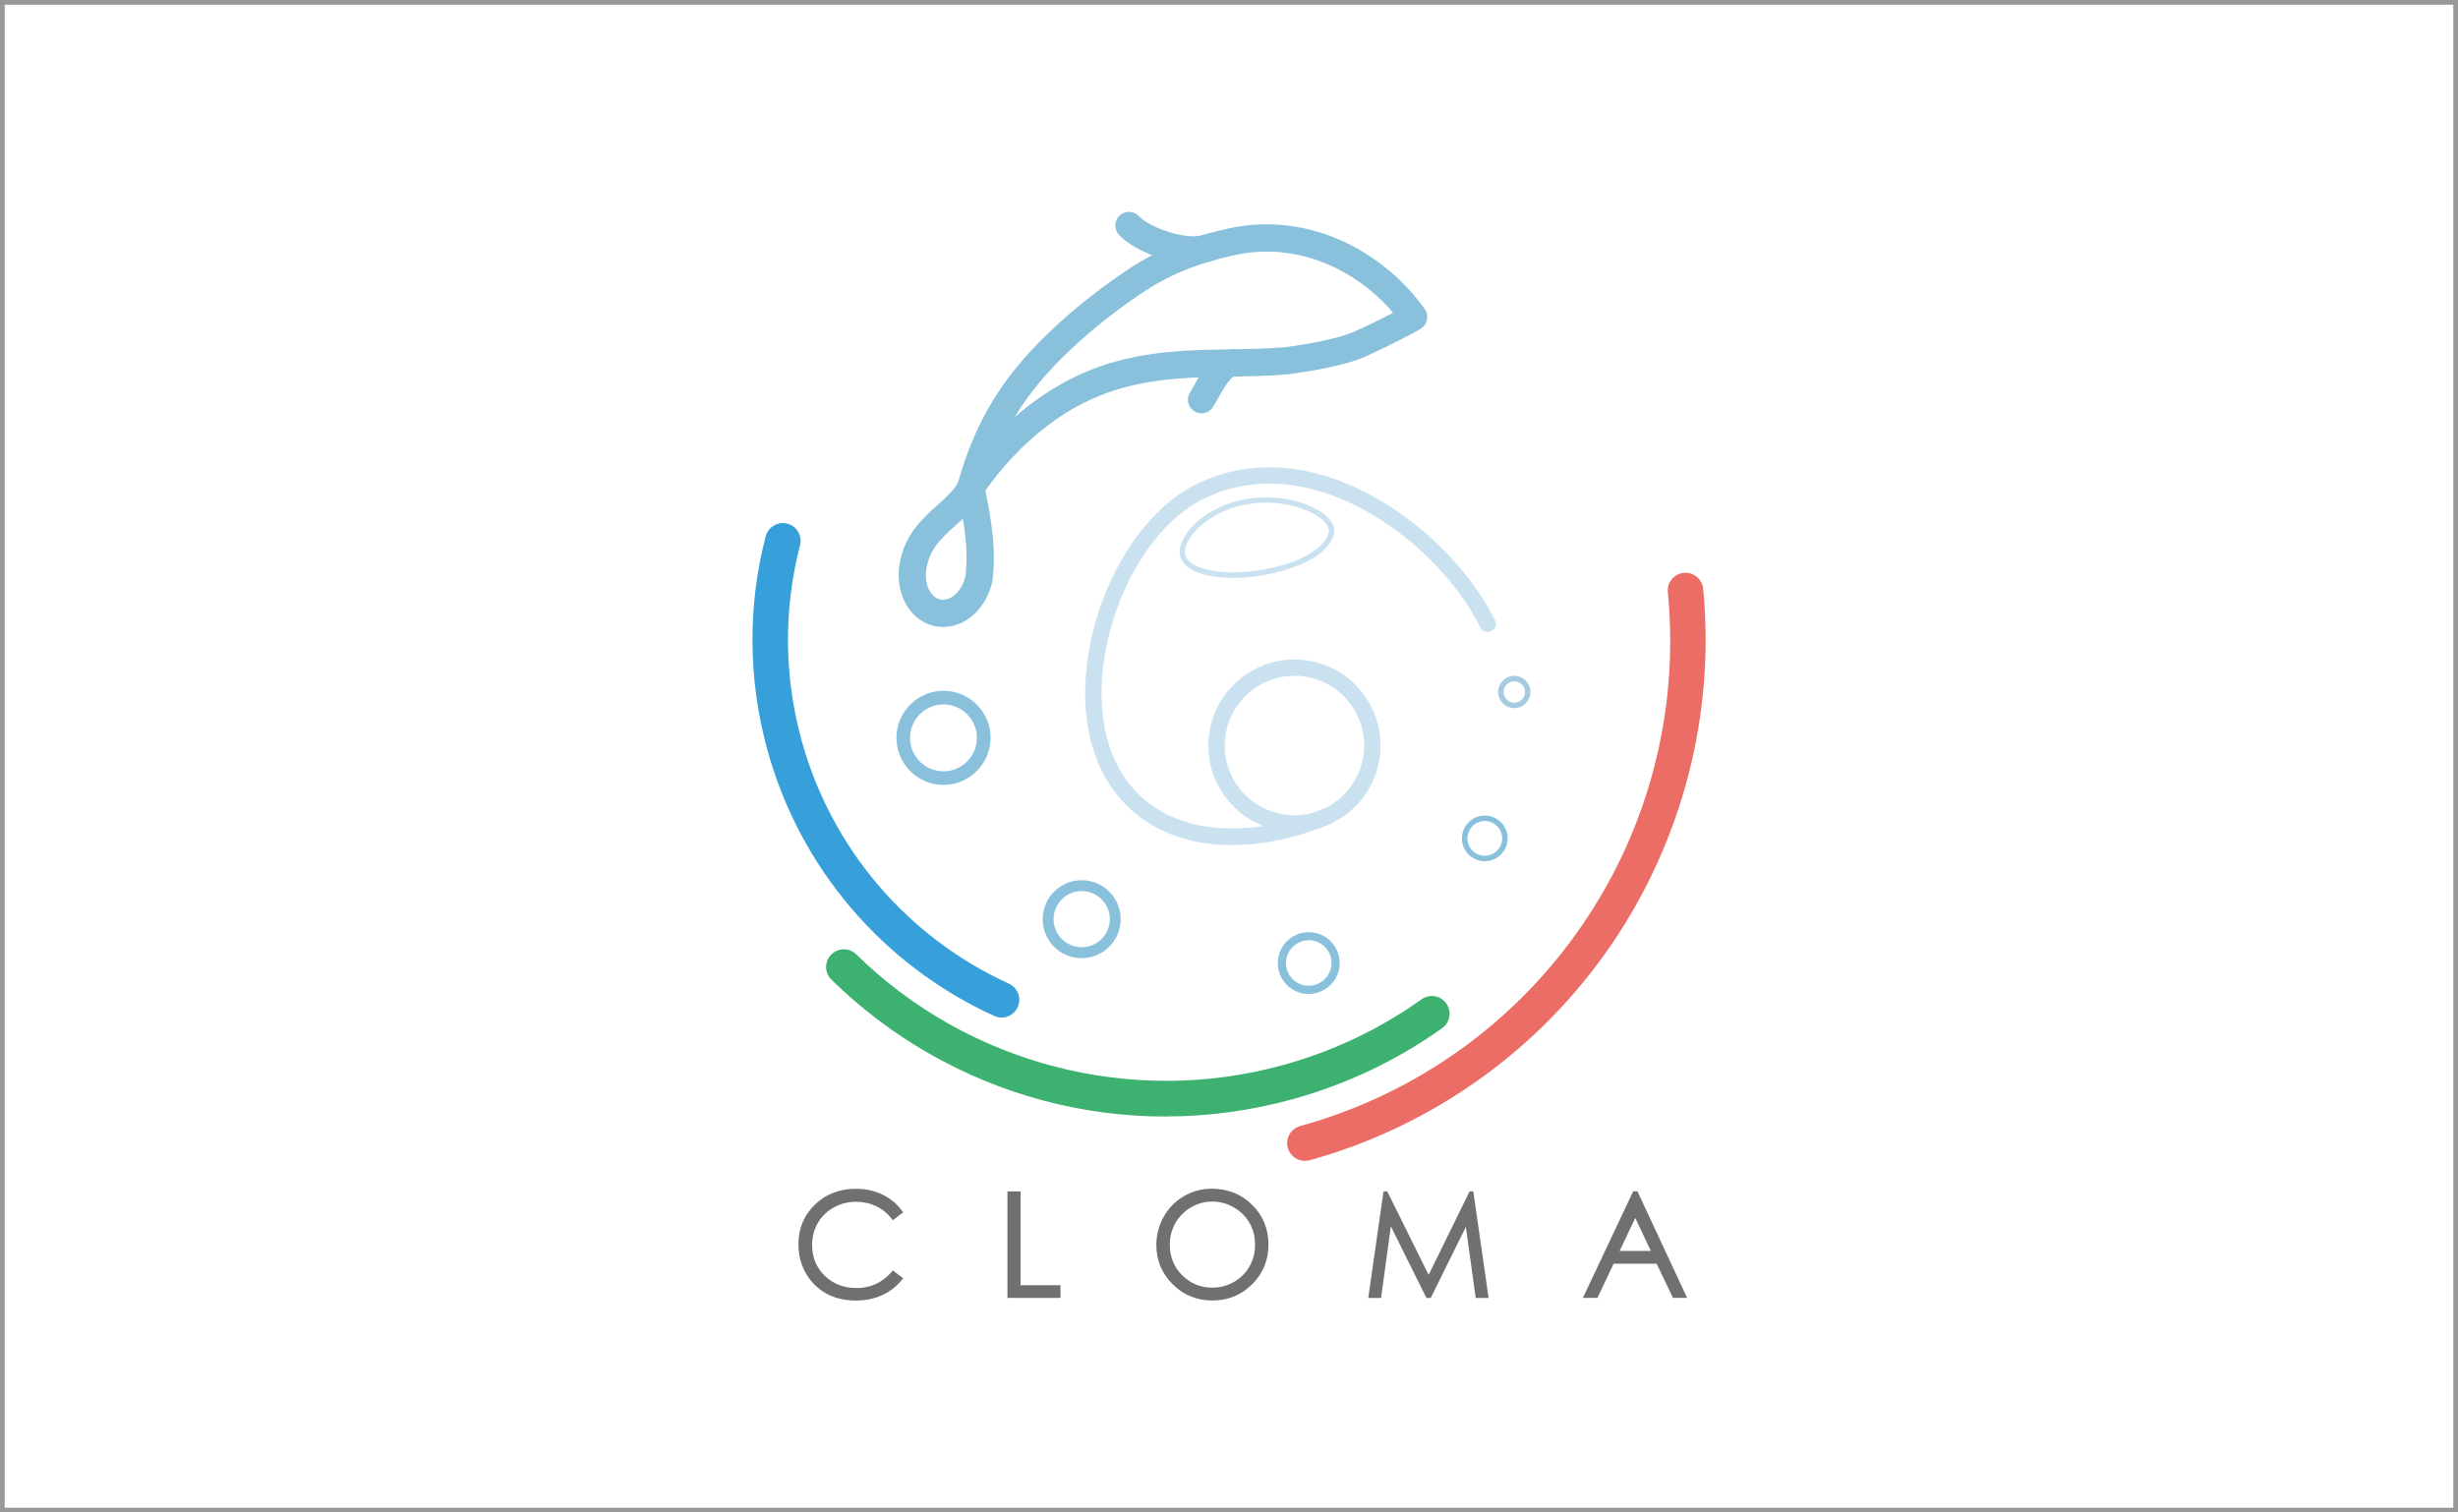
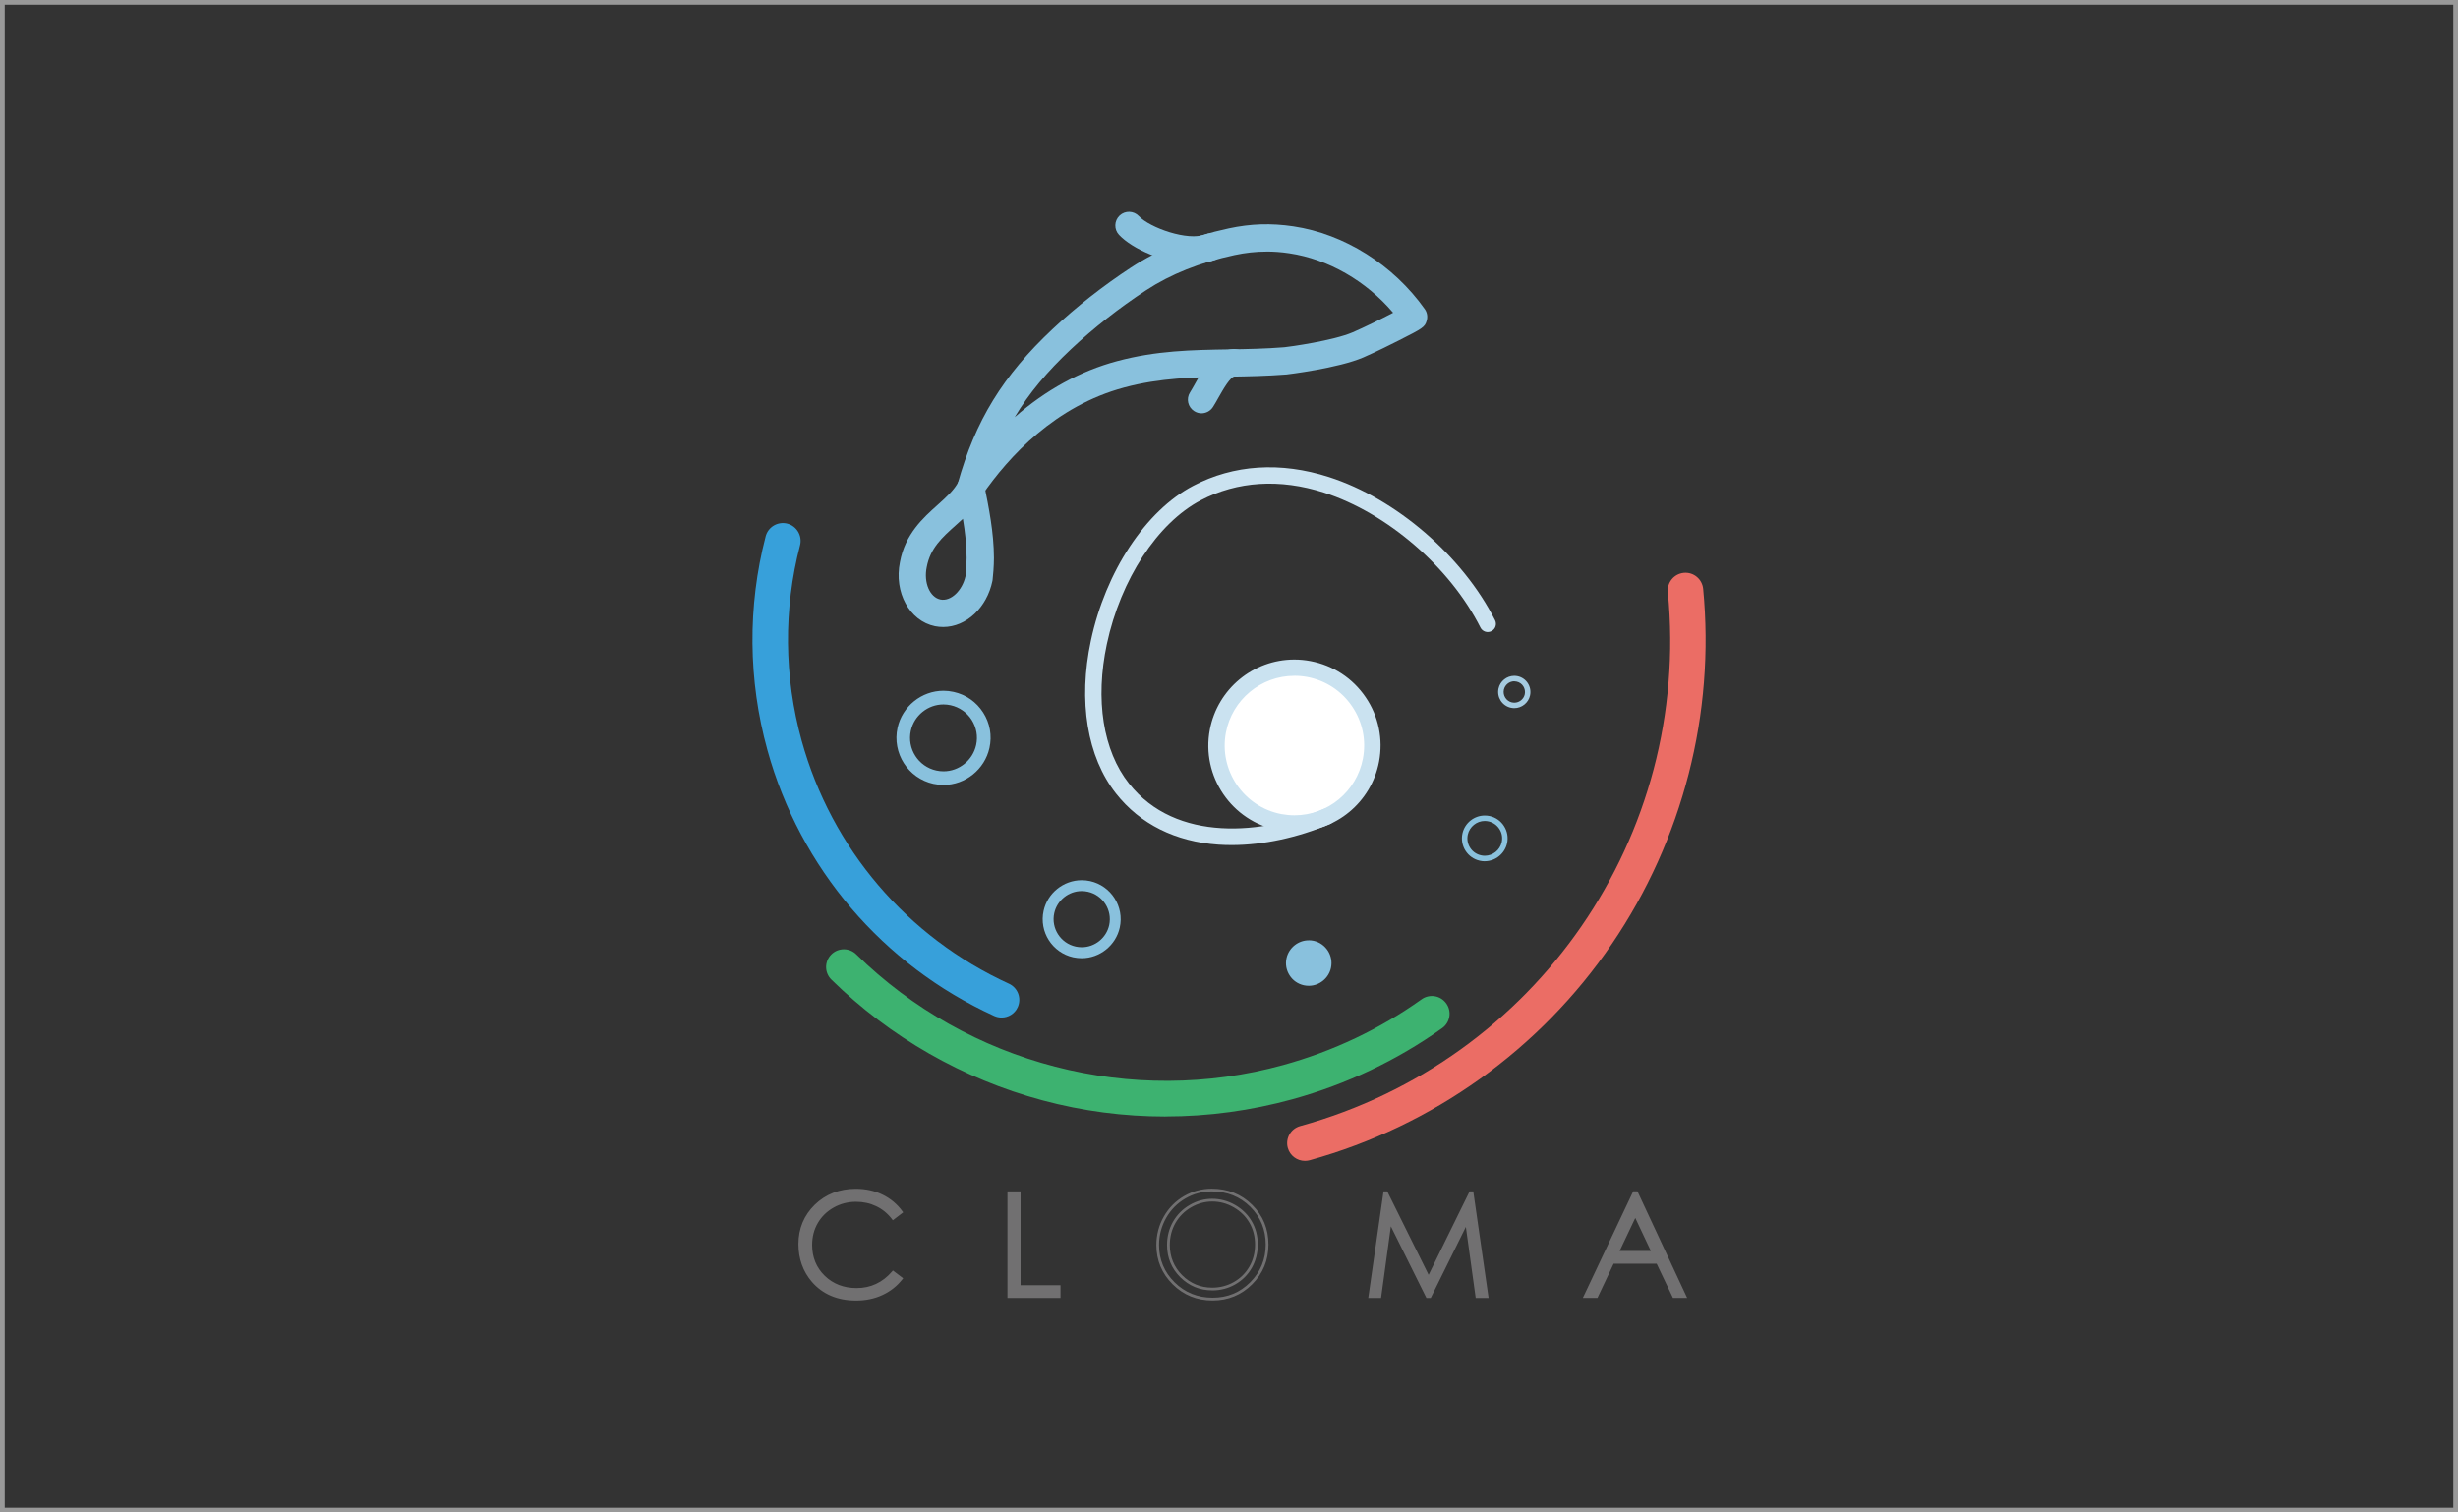
<svg xmlns="http://www.w3.org/2000/svg" id="_レイヤー_2" data-name="レイヤー 2" viewBox="0 0 520 320">
  <rect x="0" y="0" width="520" height="320" fill="#333333" stroke="none" />
  <defs>
    <style>
      .cls-1 {
        fill: #717071;
      }

      .cls-1, .cls-2, .cls-3, .cls-4, .cls-5, .cls-6, .cls-7, .cls-8, .cls-9 {
        stroke-width: 0px;
      }

      .cls-2 {
        fill: #37a0da;
      }

      .cls-3 {
        fill: #3db270;
      }

      .cls-4 {
        fill: #cae2f0;
      }

      .cls-5 {
        fill: #a5cbe0;
      }

      .cls-6 {
        fill: #89c1dd;
      }

      .cls-7 {
        fill: #999;
      }

      .cls-8 {
        fill: #fff;
      }

      .cls-9 {
        fill: #eb6d65;
      }
    </style>
  </defs>
  <g id="_レイヤー_1-2" data-name="レイヤー 1">
    <g>
      <g>
-         <rect class="cls-8" x=".5" y=".5" width="519" height="319" />
        <path class="cls-7" d="m519,1v318H1V1h518m1-1H0v320h520V0h0Z" />
      </g>
      <g>
        <path class="cls-2" d="m211.88,215.29c-.52,0-1.05-.11-1.56-.34-23.57-10.77-41.06-31.26-47.96-56.22-4.1-14.81-4.23-30.46-.38-45.25.52-2,2.57-3.2,4.58-2.69,2,.52,3.21,2.57,2.69,4.58-3.52,13.51-3.39,27.82.35,41.36,6.32,22.81,22.3,41.55,43.85,51.4,1.88.86,2.71,3.09,1.85,4.97-.62,1.38-1.99,2.19-3.41,2.19" />
        <path class="cls-9" d="m276.05,245.61c-1.64,0-3.15-1.09-3.61-2.75-.55-2,.62-4.06,2.62-4.61,50.06-13.85,82.77-61.35,77.78-112.96-.2-2.06,1.31-3.89,3.37-4.09,2.06-.2,3.89,1.31,4.1,3.37,2.55,26.4-4.31,53.09-19.31,75.14-15.18,22.31-37.89,38.56-63.93,45.77-.33.09-.67.13-1,.13" />
        <path class="cls-3" d="m246.54,236.23c-8.77,0-17.52-1.14-26.04-3.44-16.79-4.51-32.21-13.34-44.61-25.52-1.48-1.45-1.5-3.82-.05-5.3,1.45-1.48,3.83-1.5,5.31-.05,23.72,23.29,58.33,32.26,90.33,23.41,10.57-2.92,20.42-7.6,29.26-13.9,1.69-1.2,4.03-.82,5.23.88,1.2,1.69.81,4.03-.88,5.23-9.56,6.81-20.2,11.86-31.61,15.02-8.82,2.43-17.89,3.66-26.94,3.66" />
        <path class="cls-6" d="m199.52,132.66h0c-.58,0-1.16-.06-1.72-.17-5.39-1.1-8.72-7.19-7.41-13.57,1.09-5.93,4.9-9.34,7.96-12.08,1.9-1.71,3.54-3.18,4.46-5,.56-1.1,1.74-1.73,2.96-1.57,1.22.17,2.2,1.08,2.44,2.29.96,4.73,2.05,10.1,2.06,15.49,0,1.83-.19,3.82-.28,4.6,0,.09-.02.18-.04.26-1.16,5.65-5.54,9.75-10.42,9.75m4.18-22.9c-.5.47-1.01.92-1.52,1.38-2.9,2.59-5.39,4.83-6.14,8.87-.67,3.27.67,6.37,2.9,6.83,2.2.45,4.63-1.87,5.31-4.96.15-1.37.23-2.79.23-3.82,0-2.77-.33-5.55-.79-8.3" />
        <path class="cls-6" d="m252.38,55.77c-5.94,0-12.84-3.07-15.65-6.08-1.09-1.16-1.03-2.99.13-4.08,1.16-1.09,2.99-1.03,4.08.13,2.28,2.43,10.39,5.35,14.06,3.84,1.47-.61,3.16.09,3.76,1.57.61,1.47-.09,3.16-1.57,3.77-1.44.6-3.09.85-4.81.85" />
        <path class="cls-6" d="m254.18,87.45c-.52,0-1.06-.15-1.53-.45-1.35-.85-1.76-2.63-.9-3.98.34-.54.7-1.17,1.07-1.84,1.77-3.14,3.96-7.04,8.06-7.33,1.6-.11,2.97,1.09,3.08,2.68.11,1.59-1.09,2.97-2.68,3.08-1,.07-2.52,2.79-3.44,4.4-.39.7-.8,1.43-1.22,2.09-.55.87-1.49,1.35-2.45,1.35" />
        <path class="cls-6" d="m205.37,106.02c-.41,0-.83-.09-1.22-.28-1.27-.6-1.93-2.03-1.55-3.39,3.74-13.38,9.56-22.85,20.08-32.73,4.96-4.66,10.7-9.16,16.59-13.02,5.87-3.84,12.63-6.55,20.69-8.28,4.64-.99,8.92-1.13,13.65-.43,10.77,1.6,21.16,8.14,27.8,17.5.51.71.66,1.61.42,2.45-.39,1.39-.9,1.65-5.78,4.13-1.38.7-4.89,2.46-7.62,3.65-5.35,2.31-16.16,3.6-16.26,3.61-4.18.33-8.16.4-12.02.46-7.56.13-14.69.24-22.34,2.3-14.52,3.9-24.36,14.54-30.05,22.79-.56.8-1.45,1.25-2.38,1.25m62.51-52.79c-2.22,0-4.41.24-6.71.73-7.35,1.58-13.48,4.02-18.74,7.46-5.62,3.68-11.09,7.97-15.81,12.4-5.11,4.8-8.96,9.39-11.97,14.44,6.54-5.74,13.86-9.77,21.66-11.86,8.34-2.24,15.82-2.36,23.74-2.49,3.77-.06,7.67-.13,11.66-.45,1.14-.11,10.36-1.4,14.43-3.15,2.6-1.12,6.16-2.89,8.57-4.15-5.7-6.72-13.71-11.34-21.95-12.57-1.68-.26-3.28-.37-4.87-.37" />
        <path class="cls-6" d="m199.61,166.07h0c-.72,0-1.45-.08-2.15-.23-5.36-1.18-8.76-6.51-7.58-11.87,1-4.53,5.08-7.82,9.71-7.82.72,0,1.44.08,2.15.24,2.6.57,4.82,2.12,6.25,4.36,1.44,2.24,1.91,4.9,1.33,7.5-1,4.53-5.09,7.82-9.71,7.82m-.02-17.03c-3.29,0-6.19,2.33-6.9,5.55-.84,3.81,1.57,7.59,5.38,8.43.51.11,1.02.17,1.53.17,3.29,0,6.19-2.34,6.9-5.55.41-1.85.07-3.74-.94-5.33-1.02-1.59-2.6-2.69-4.44-3.1-.51-.11-1.02-.17-1.53-.17" />
        <path class="cls-6" d="m228.83,202.73h0c-.6,0-1.2-.07-1.78-.19-4.44-.98-7.26-5.39-6.27-9.84.82-3.75,4.21-6.47,8.05-6.47.59,0,1.2.06,1.78.19,4.44.98,7.26,5.39,6.28,9.83-.82,3.75-4.21,6.48-8.05,6.48m-.01-14.2c-2.77,0-5.2,1.96-5.8,4.66-.71,3.2,1.33,6.38,4.53,7.08.43.09.86.14,1.29.14,2.77,0,5.2-1.96,5.8-4.66.7-3.2-1.33-6.38-4.53-7.08-.42-.09-.86-.14-1.28-.14" />
-         <path class="cls-6" d="m276.88,210.31h0c-.47,0-.95-.05-1.42-.15-1.71-.38-3.16-1.4-4.1-2.87-.94-1.48-1.25-3.22-.88-4.93.66-2.98,3.34-5.14,6.38-5.14.47,0,.95.06,1.42.15,3.52.78,5.76,4.28,4.98,7.8-.66,2.98-3.34,5.13-6.38,5.13m-.02-11.36c-2.23,0-4.21,1.59-4.69,3.78-.28,1.25-.05,2.54.64,3.62.69,1.09,1.76,1.83,3.02,2.11.34.08.7.11,1.05.11,2.23,0,4.21-1.59,4.69-3.78.57-2.59-1.07-5.16-3.66-5.74-.34-.07-.69-.11-1.04-.11" />
+         <path class="cls-6" d="m276.88,210.31h0m-.02-11.36c-2.23,0-4.21,1.59-4.69,3.78-.28,1.25-.05,2.54.64,3.62.69,1.09,1.76,1.83,3.02,2.11.34.08.7.11,1.05.11,2.23,0,4.21-1.59,4.69-3.78.57-2.59-1.07-5.16-3.66-5.74-.34-.07-.69-.11-1.04-.11" />
        <path class="cls-6" d="m314.11,182.23h0c-.35,0-.7-.04-1.05-.12-1.26-.28-2.34-1.03-3.03-2.12-.69-1.09-.92-2.38-.64-3.65.48-2.2,2.47-3.79,4.72-3.79.35,0,.7.04,1.04.11,1.26.28,2.34,1.03,3.03,2.12.7,1.09.92,2.38.65,3.64-.49,2.2-2.47,3.8-4.72,3.8m0-8.52c-1.71,0-3.22,1.22-3.59,2.89-.21.96-.04,1.94.49,2.77.53.83,1.35,1.4,2.31,1.61.26.06.53.09.79.09,1.71,0,3.22-1.21,3.59-2.88.21-.97.04-1.95-.49-2.77-.53-.83-1.35-1.4-2.31-1.62-.26-.05-.53-.09-.79-.09" />
        <path class="cls-5" d="m320.36,149.82h0c-.25,0-.49-.02-.74-.08-1.84-.41-3-2.23-2.6-4.07.34-1.55,1.74-2.68,3.33-2.68.25,0,.49.03.74.08,1.84.41,3,2.23,2.6,4.07-.34,1.55-1.74,2.68-3.33,2.68m0-5.68c-1.05,0-1.98.75-2.21,1.78-.26,1.22.51,2.43,1.72,2.7.16.03.32.05.49.05,1.05,0,1.98-.74,2.21-1.77.26-1.22-.51-2.43-1.72-2.69-.16-.04-.32-.06-.49-.06" />
        <path class="cls-8" d="m276.93,141.56c-8.94-1.71-17.58,4.16-19.29,13.1-1.7,8.95,4.16,17.57,13.1,19.29,8.94,1.7,17.58-4.16,19.29-13.1,1.71-8.94-4.16-17.58-13.1-19.29" />
        <path class="cls-4" d="m273.86,175.98h0c-1.14,0-2.3-.11-3.43-.32-9.87-1.89-16.36-11.45-14.48-21.31,1.64-8.58,9.16-14.81,17.87-14.81,1.15,0,2.3.11,3.44.33,4.78.91,8.92,3.63,11.65,7.65,2.74,4.02,3.74,8.87,2.83,13.65-1.64,8.58-9.16,14.8-17.88,14.8m-.04-32.98c-7.06,0-13.15,5.05-14.47,11.99-1.52,7.99,3.74,15.73,11.72,17.26.92.17,1.85.26,2.78.26,7.07,0,13.15-5.04,14.48-11.99.74-3.87-.07-7.8-2.29-11.06-2.21-3.26-5.56-5.46-9.43-6.21-.92-.17-1.86-.26-2.79-.26" />
        <path class="cls-4" d="m260.57,178.8c-.95,0-1.89-.03-2.81-.09-9.09-.63-16.57-4.36-21.65-10.8-6.12-7.75-8.07-19.55-5.33-32.37,3.11-14.63,11.61-27.49,21.64-32.75,8.57-4.5,18.5-5.14,28.71-1.86,14.19,4.55,28.32,16.73,35.15,30.29.43.86.09,1.89-.77,2.32-.85.43-1.89.09-2.32-.77-6.44-12.78-19.75-24.25-33.11-28.55-9.31-2.99-18.32-2.42-26.05,1.63-9.15,4.8-16.95,16.74-19.87,30.41-2.51,11.81-.81,22.56,4.67,29.5,9.98,12.64,28.44,10.79,41.22,5.37.88-.37,1.89.04,2.27.92.37.88-.04,1.9-.92,2.27-6.88,2.92-14.17,4.48-20.84,4.48" />
-         <path class="cls-4" d="m260.91,122.26c-6.45,0-10.78-1.84-11.28-4.8-.72-4.17,5.4-10.42,14.06-11.9,1.33-.23,2.72-.34,4.1-.34,7.1,0,13.86,3.1,14.47,6.64.21,1.21-.47,3.21-2.99,5.21-1.89,1.5-5.52,3.51-12.12,4.64-2.14.37-4.23.55-6.25.55m6.88-15.9c-1.32,0-2.64.11-3.91.33-8.42,1.45-13.68,7.32-13.12,10.57.39,2.3,4.47,3.84,10.15,3.84,1.95,0,3.98-.18,6.05-.54,6.36-1.09,9.82-3,11.6-4.41,2-1.58,2.73-3.2,2.57-4.11-.45-2.63-6.37-5.69-13.33-5.69" />
        <path class="cls-1" d="m190.67,256.43l-1.73,1.33c-.95-1.24-2.1-2.19-3.44-2.83-1.34-.64-2.81-.96-4.41-.96-1.75,0-3.37.42-4.87,1.26-1.5.84-2.65,1.97-3.47,3.39-.82,1.42-1.23,3.01-1.23,4.79,0,2.68.92,4.91,2.75,6.7,1.84,1.79,4.15,2.69,6.95,2.69,3.07,0,5.65-1.2,7.72-3.61l1.73,1.31c-1.1,1.4-2.46,2.47-4.1,3.23-1.63.76-3.46,1.14-5.48,1.14-3.85,0-6.87-1.28-9.09-3.84-1.86-2.16-2.79-4.77-2.79-7.82,0-3.21,1.12-5.92,3.38-8.12,2.26-2.19,5.08-3.29,8.48-3.29,2.05,0,3.9.41,5.55,1.22,1.65.81,3.01,1.95,4.06,3.41" />
        <path class="cls-1" d="m181.08,275.16c-3.91,0-7.04-1.33-9.31-3.94-1.9-2.2-2.86-4.9-2.86-8.01,0-3.28,1.17-6.08,3.46-8.32,2.3-2.23,5.22-3.37,8.68-3.37,2.09,0,4,.42,5.68,1.25,1.69.83,3.09,2.01,4.17,3.5l.17.23-2.19,1.68-.17-.23c-.92-1.2-2.05-2.13-3.34-2.74-1.29-.62-2.73-.94-4.28-.94-1.69,0-3.29.41-4.73,1.22-1.44.81-2.57,1.92-3.36,3.29-.79,1.36-1.19,2.92-1.19,4.64,0,2.58.89,4.77,2.66,6.5,1.77,1.72,4.04,2.6,6.75,2.6,2.97,0,5.5-1.18,7.5-3.51l.17-.21,2.18,1.65-.18.23c-1.12,1.42-2.53,2.54-4.2,3.31-1.67.78-3.55,1.17-5.61,1.17m-.03-23.07c-3.3,0-6.08,1.08-8.27,3.21-2.19,2.13-3.3,4.79-3.3,7.9s.92,5.54,2.73,7.64c2.15,2.48,5.14,3.74,8.87,3.74,1.97,0,3.78-.37,5.37-1.11,1.5-.7,2.78-1.68,3.81-2.92l-1.28-.97c-2.09,2.33-4.7,3.51-7.76,3.51-2.86,0-5.27-.93-7.15-2.77-1.88-1.84-2.84-4.17-2.84-6.91,0-1.81.43-3.47,1.27-4.93.84-1.46,2.05-2.63,3.57-3.5,1.53-.86,3.22-1.3,5.01-1.3,1.64,0,3.16.33,4.53.99,1.29.62,2.43,1.52,3.37,2.69l1.28-.98c-1-1.31-2.27-2.35-3.78-3.1-1.61-.79-3.43-1.19-5.43-1.19" />
        <polygon class="cls-1" points="213.42 252.35 215.61 252.35 215.61 272.19 224.06 272.19 224.06 274.32 213.42 274.32 213.42 252.35" />
        <path class="cls-1" d="m224.35,274.61h-11.22v-22.54h2.77v19.85h8.45v2.7Zm-10.64-.58h10.07v-1.55h-8.45v-19.84h-1.62v21.38Z" />
-         <path class="cls-1" d="m256.35,251.8c3.33,0,6.1,1.11,8.35,3.33,2.24,2.22,3.36,4.95,3.36,8.19s-1.12,5.95-3.35,8.18c-2.24,2.24-4.96,3.36-8.18,3.36s-6.01-1.11-8.25-3.34c-2.24-2.23-3.36-4.93-3.36-8.09,0-2.11.51-4.07,1.53-5.87,1.02-1.8,2.41-3.21,4.17-4.23,1.76-1.02,3.67-1.53,5.73-1.53m.09,2.13c-1.62,0-3.16.42-4.62,1.27-1.45.85-2.59,1.99-3.4,3.42-.82,1.44-1.23,3.03-1.23,4.8,0,2.61.9,4.81,2.71,6.61,1.81,1.8,3.99,2.7,6.54,2.7,1.71,0,3.29-.41,4.73-1.24,1.45-.83,2.58-1.95,3.39-3.39.81-1.43,1.22-3.03,1.22-4.78s-.41-3.32-1.22-4.73c-.81-1.41-1.96-2.54-3.43-3.39-1.48-.85-3.04-1.27-4.7-1.27" />
        <path class="cls-1" d="m256.53,275.15c-3.33,0-6.17-1.15-8.45-3.43-2.29-2.27-3.45-5.07-3.45-8.29,0-2.15.53-4.18,1.57-6.02,1.04-1.84,2.48-3.29,4.28-4.34,1.8-1.04,3.78-1.57,5.87-1.57,3.39,0,6.26,1.15,8.55,3.42,2.29,2.26,3.45,5.09,3.45,8.4s-1.16,6.1-3.44,8.39c-2.28,2.28-5.1,3.44-8.38,3.44m-.18-23.07c-2,0-3.87.5-5.58,1.49-1.71.99-3.08,2.38-4.07,4.12-.99,1.75-1.5,3.68-1.5,5.73,0,3.07,1.1,5.72,3.28,7.88,2.17,2.16,4.88,3.26,8.05,3.26s5.8-1.1,7.97-3.27c2.17-2.17,3.27-4.86,3.27-7.98s-1.1-5.84-3.28-7.99c-2.17-2.15-4.92-3.24-8.14-3.24m.09,20.93c-2.62,0-4.89-.94-6.75-2.78-1.86-1.85-2.8-4.14-2.8-6.81,0-1.81.43-3.47,1.27-4.94.84-1.47,2.02-2.66,3.52-3.53,1.49-.87,3.1-1.31,4.77-1.31s3.33.44,4.84,1.31c1.51.87,2.71,2.04,3.54,3.49.84,1.45,1.26,3.09,1.26,4.88s-.43,3.45-1.26,4.92c-.83,1.47-2.01,2.65-3.5,3.5-1.49.85-3.13,1.28-4.88,1.28m0-18.8c-1.57,0-3.07.42-4.48,1.23-1.4.82-2.51,1.93-3.3,3.31-.79,1.38-1.19,2.95-1.19,4.66,0,2.52.88,4.67,2.63,6.41,1.74,1.73,3.88,2.61,6.34,2.61,1.65,0,3.19-.4,4.59-1.2,1.4-.8,2.5-1.9,3.29-3.28.79-1.38,1.18-2.95,1.18-4.64s-.39-3.23-1.18-4.59c-.78-1.36-1.9-2.46-3.33-3.28-1.42-.82-2.95-1.23-4.55-1.23" />
        <polygon class="cls-1" points="289.81 274.32 292.95 252.35 293.31 252.35 302.24 270.37 311.08 252.35 311.44 252.35 314.6 274.32 312.45 274.32 310.28 258.61 302.51 274.32 301.95 274.32 294.09 258.49 291.93 274.32 289.81 274.32" />
        <path class="cls-1" d="m314.93,274.61h-2.74l-2.08-15.03-7.43,15.03h-.92l-.08-.16-7.44-14.99-2.07,15.15h-2.71l3.23-22.54h.79l8.75,17.66,8.67-17.66h.78l3.24,22.54Zm-2.23-.58h1.57l-3.06-21.26-8.96,18.26-9.06-18.27-3.04,21.27h1.53l2.25-16.51,8.2,16.51h.2l8.1-16.39,2.27,16.39Z" />
        <path class="cls-1" d="m346.23,252.35l10.25,21.96h-2.37l-3.46-7.23h-9.46l-3.42,7.23h-2.45l10.38-21.96h.54Zm-.28,4.66l-3.76,7.95h7.51l-3.74-7.95Z" />
        <path class="cls-1" d="m356.93,274.6h-3.01l-3.45-7.23h-9.1l-3.42,7.23h-3.09l10.65-22.54h.9l10.51,22.54Zm-2.64-.58h1.74l-9.97-21.39h-.17l-10.1,21.39h1.81l3.42-7.23h9.83l3.45,7.23Zm-4.13-8.77h-8.42l4.22-8.92,4.2,8.92Zm-7.51-.58h6.59l-3.29-6.98-3.31,6.98Z" />
      </g>
    </g>
  </g>
</svg>